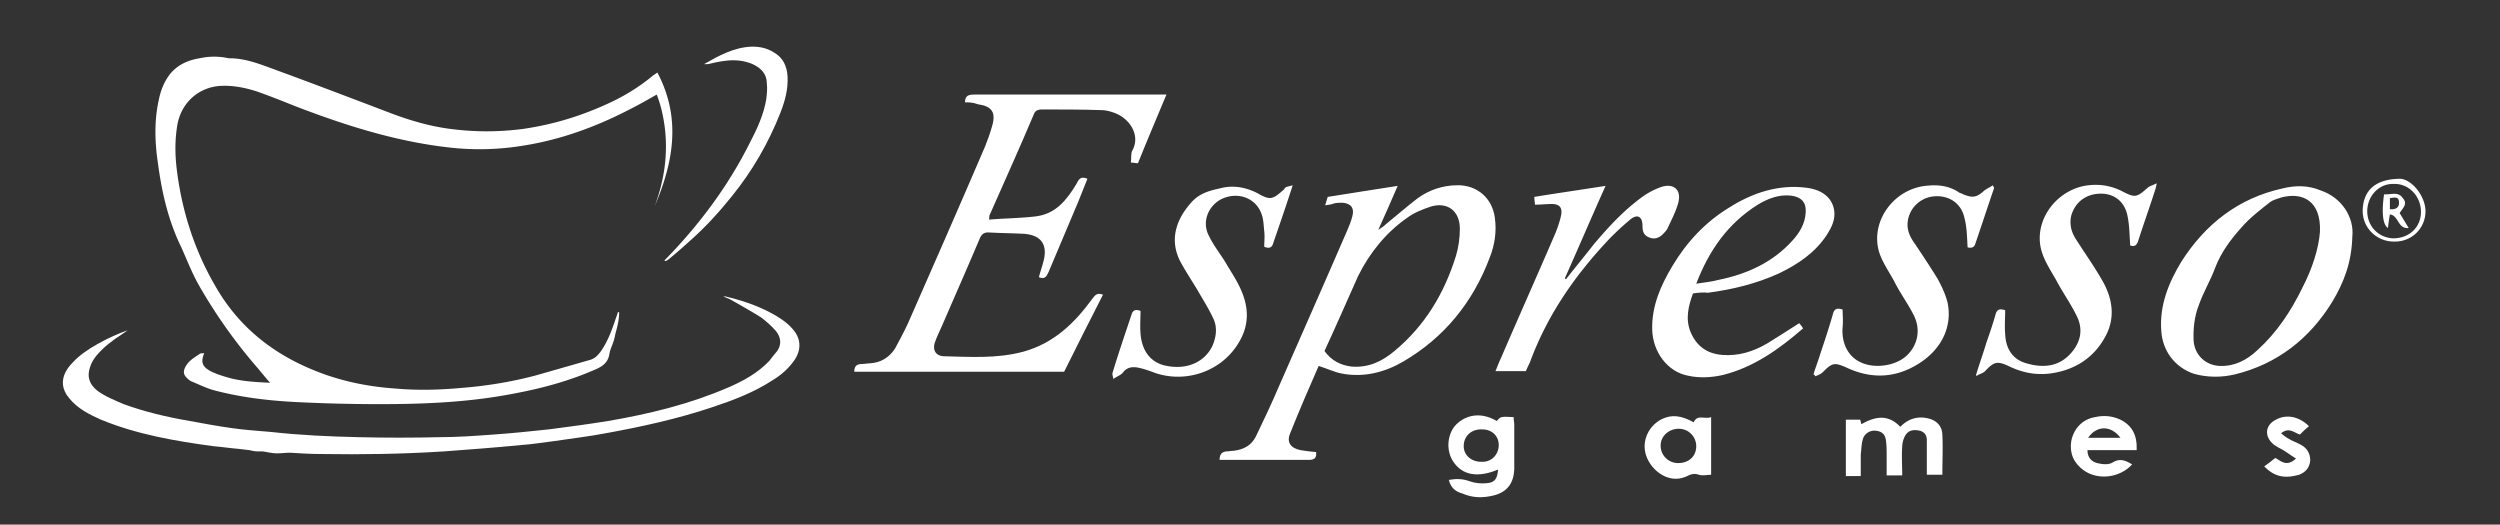
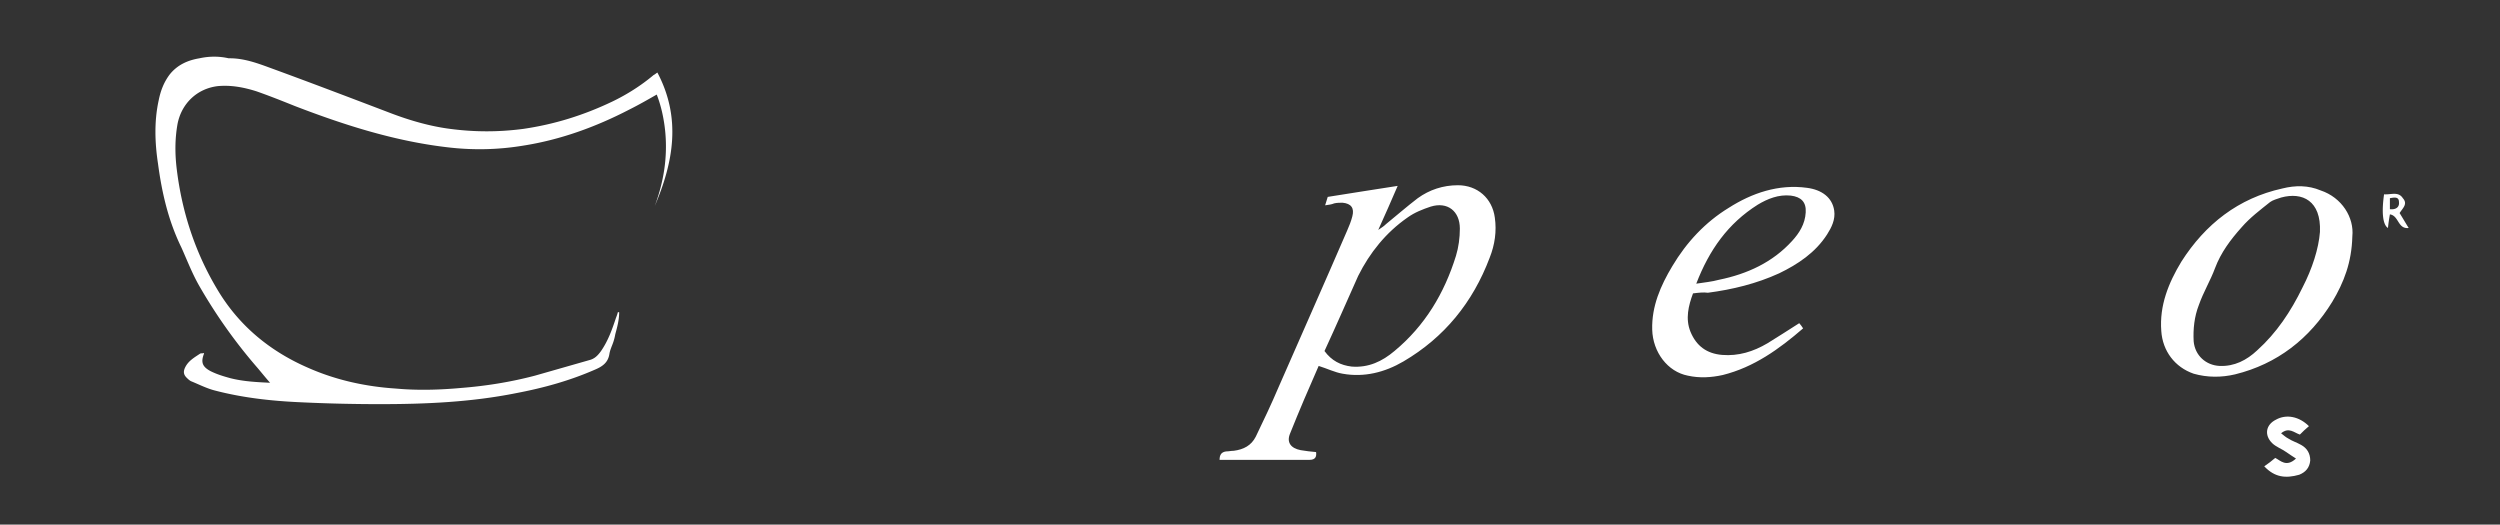
<svg xmlns="http://www.w3.org/2000/svg" width="386" height="81" fill="none">
  <rect width="100%" height="100%" fill="#333333" stroke="none" />
  <path fill="#fff" d="M95.6 48.2c0 1.2-.3 2.3-.6 3.4q-.1.6-.3 1.2c-.2.6-.5 1.2-.6 1.8-.2 1.4-1.1 2-2.3 2.5-3.9 1.7-7.9 2.8-12.1 3.6-7 1.4-14 1.7-21.1 1.7-4.1 0-8.3-.1-12.4-.3-4.4-.2-8.8-.7-13-1.8-1.2-.3-2.4-.9-3.6-1.4-.3-.1-.6-.4-.8-.6-.5-.5-.5-1-.2-1.6.5-1 1.4-1.5 2.3-2.1.2-.1.4 0 .6-.1v.1c-.5 1.3-.3 2 1 2.7 1 .5 2 .8 3.1 1.1 2 .5 4 .6 6.1.7-.8-.9-1.5-1.8-2.2-2.6a80 80 0 0 1-8.7-12.3c-1.1-1.9-1.9-4-2.8-6-2-4.1-3-8.4-3.6-12.9-.5-3.3-.6-6.6.1-9.8.3-1.5.8-2.8 1.7-4C27.4 10 29 9.3 30.8 9q2.3-.5 4.5 0h.2c2.1 0 4.1.7 6 1.4 6.3 2.3 12.6 4.7 18.9 7.1 2.9 1.1 6 2 9.1 2.4 3.8.5 7.5.5 11.3 0 4.8-.7 9.3-2.1 13.7-4.2 2.3-1.1 4.5-2.5 6.4-4.1.2-.1.3-.2.6-.4 3.7 7 2.5 13.8-.4 20.6 1.4-3.8 2-7.6 1.6-11.6-.2-1.9-.6-3.8-1.3-5.6-1.4.8-2.8 1.6-4.2 2.3-5.2 2.7-10.7 4.7-16.5 5.6q-5.5.9-11.1.3c-8.3-.9-16.2-3.4-24-6.4-2-.8-4-1.6-6-2.3-1.9-.6-3.9-1-6-.8-3.2.4-5.6 2.7-6.2 5.9-.4 2.3-.4 4.6-.1 7 .8 6.5 2.8 12.7 6.2 18.4 3.3 5.6 8.1 9.6 14.1 12.2 4.3 1.9 8.9 2.9 13.6 3.2 3.3.3 6.7.2 10-.1 3.8-.3 7.6-.9 11.4-1.9l8.4-2.4c.8-.2 1.3-.7 1.8-1.4 1.1-1.6 1.7-3.3 2.3-5.1q.2-.5.3-.9z" />
-   <path fill="#fff" d="M111.699 45.7c2.6.6 5.1 1.4 7.5 2.7 1.1.6 2.2 1.3 3.1 2.3 1.4 1.5 1.5 3.3.3 5q-1.299 1.8-3.3 3c-2.9 1.9-6.1 3.1-9.4 4.2-5.4 1.8-10.9 3-16.4 4-2.6.5-5.3.8-7.9 1.2-1.7.2-3.4.5-5 .6-4 .4-8.1.7-12.1 1-6.3.4-12.6.5-18.9.4-1.6 0-3.2-.1-4.8-.2-.7 0-1.4.1-2 .1-.8 0-1.5-.2-2.2-.3h-.8c-.4 0-.9-.1-1.3-.2-.6-.1-1.1-.1-1.7-.2-1.3-.1-2.5-.3-3.8-.4-5.9-.8-11.8-1.8-17.4-4.1-1.8-.8-3.6-1.7-4.9-3.3-1.2-1.4-1.2-2.8-.6-4 .3-.6.7-1.1 1.2-1.6 1.8-2 5.8-4 8.4-4.9-.4.3-.7.5-1 .7-1.4.9-2.7 1.9-3.8 3.2-.4.5-.8 1.1-1 1.8-.5 1.5-.1 2.6 1.1 3.6 1.2.9 2.7 1.5 4.1 2.1 3.3 1.2 6.7 2 10.2 2.6 2.2.4 4.3.8 6.5 1.1 2 .3 4 .4 6.1.6 4.5.5 9 .7 13.5.8 4.2.1 8.3.1 12.5 0 2.7 0 5.5-.2 8.2-.4 2.9-.2 5.8-.5 8.6-.8 3.1-.4 6.1-.8 9.2-1.3 6.4-1.1 12.6-2.6 18.6-5.2 2.3-1 4.5-2.2 6.3-4.1q.6-.8 1.2-1.5c.7-1 .6-2.1-.2-3.1-.7-.8-1.5-1.5-2.3-2.1-1.6-1-3.2-1.9-4.8-2.8-.5-.2-.8-.3-1-.5M102.6 40.2c5.3-5.4 9.8-11.4 13.2-18.2 1.1-2.1 2.1-4.3 2.5-6.6.1-.8.2-1.7.1-2.5 0-1.5-.9-2.4-2.2-3-1.4-.6-2.8-.7-4.3-.5-.9.1-1.7.3-2.6.5h-.6c2.3-1.3 4.6-2.6 7.4-2.7 1.2 0 2.3.2 3.4.9 1.4.8 2 2.1 2.1 3.7.1 2-.4 3.8-1.1 5.6q-2.8 7.101-7.5 12.9c-2 2.5-4.2 4.9-6.6 7-1 .9-2 1.8-3 2.6-.2.2-.4.3-.6.4-.2 0-.2-.1-.2-.1M149 15.8c0-1.1.6-1.2 1.5-1.2h29.6c-1.5 3.6-3 7.1-4.4 10.6-.4 0-.7-.1-1.1-.1.1-.7 0-1.4.2-1.8 1.4-2.4-.4-5.2-3.1-6-.6-.2-1.2-.3-1.7-.3-3-.1-6.1-.1-9.1-.1-.7 0-1.1.2-1.3.8-2.2 5.2-4.5 10.3-6.8 15.5-.1.1 0 .3-.1.7 2.5-.2 4.9-.2 7.3-.5 3-.4 4.7-2.5 6.2-5 .3-.6.6-1.3 1.7-.8-.5 1.2-.9 2.3-1.4 3.5-1.5 3.6-3.1 7.3-4.6 10.9-.3.6-.5 1.2-1.5.8.2-.8.5-1.6.7-2.4.7-2.6-.3-4.1-3-4.3-1.8-.1-3.5-.1-5.3-.2-.9-.1-1.3.3-1.6 1.1-1.9 4.5-3.9 9-5.8 13.4-.4.9-.8 1.7-1.1 2.6-.3 1.1.2 1.9 1.3 2 4.2.1 8.3.4 12.4-.7 4.7-1.3 7.9-4.4 10.6-8.1.4-.5.7-1.1 1.7-.7-2 3.9-4 7.9-6 11.9h-32.4c0-.8.3-1.2 1.2-1.2.4 0 .8-.1 1.2-.1 1.7-.1 3-.9 3.9-2.3.7-1.3 1.4-2.6 2-3.9 4-9.1 8-18.2 11.9-27.3.4-1 .8-2.1 1.1-3.2.6-2.1-.1-3-2.2-3.3-.8-.3-1.4-.3-2-.3" />
  <path fill="#fff" fill-rule="evenodd" d="M204.601 31.7c.2-.6.3-1 .4-1.3 3.6-.6 7.1-1.1 10.8-1.7-1 2.3-1.9 4.4-3 6.8.6-.4.9-.6 1.2-.9 1.6-1.3 3.2-2.7 4.9-4 1.8-1.3 3.9-2 6.2-2 3 0 5.3 2 5.7 5 .3 2.1 0 4.2-.8 6.2-2.6 6.9-7 12.3-13.3 16-2.9 1.7-6.1 2.5-9.4 1.9-1.2-.2-2.4-.8-3.7-1.2-1.5 3.4-3 6.9-4.4 10.4-.6 1.4.1 2.3 1.6 2.6q1.2.2 2.4.3c.1.7-.1 1.2-1 1.2h-13.9c0-.8.3-1.2 1-1.3.4 0 .8-.1 1.2-.1 1.5-.2 2.7-.8 3.4-2.2 1.2-2.5 2.4-5 3.5-7.6 3.5-8 7.1-16.1 10.6-24.2.3-.7.6-1.4.8-2.2q.5-1.9-1.5-2.1c-.4 0-.9 0-1.3.1-.5.2-.8.2-1.4.3m-.1 22.5c1.1 1.5 2.5 2.2 4.2 2.4 2.6.2 4.7-.8 6.6-2.4 4.7-3.9 7.7-8.9 9.5-14.7.4-1.3.6-2.8.6-4.2 0-2.7-1.9-4.2-4.5-3.4-1.2.4-2.5.9-3.6 1.7-3.3 2.3-5.8 5.4-7.6 9-1.7 3.8-3.4 7.7-5.2 11.6M363.201 36.5c-.1 4-1.3 7.1-3.1 10.1-3.5 5.7-8.5 9.6-15 11.2-2.1.5-4.3.5-6.4-.1-2.9-1-4.8-3.5-5-6.6-.3-3.9 1.1-7.4 3.1-10.7 3.7-5.8 8.8-9.8 15.6-11.3 2-.5 4-.5 5.9.3 3.3 1.1 5.2 4.2 4.9 7.1m-5-.7c.2-4.8-2.7-6.2-6-5.3-.6.2-1.3.4-1.7.7-1.5 1.2-3.1 2.4-4.4 3.9-1.7 1.9-3.2 3.9-4.1 6.3-.7 1.9-1.8 3.7-2.5 5.7-.7 1.8-.9 3.7-.8 5.6.2 2.2 1.9 3.7 4 3.8 2.3.1 4.2-.9 5.8-2.4 3-2.7 5.2-6 7-9.7 1.5-2.9 2.5-6 2.7-8.6M261.401 45.3c-.7 1.9-1.2 3.9-.4 5.9.9 2.2 2.5 3.4 4.9 3.6 2.5.2 4.8-.5 7-1.8 1.6-1 3.2-2 4.9-3.1.2.2.4.5.6.8-3.7 3.2-7.6 6-12.4 7.2-1.8.4-3.6.5-5.4.1-3.1-.6-5.4-3.6-5.5-7.1-.1-3.6 1.3-6.8 3.1-9.8 2.2-3.7 5.1-6.8 8.7-9 3.6-2.3 7.7-3.7 12.1-3.1 2.3.3 3.9 1.5 4.2 3.5.2 1.4-.4 2.6-1.1 3.7-1.8 2.8-4.5 4.6-7.4 6-3.5 1.6-7.2 2.5-11 3-.7-.1-1.5 0-2.3.1m.5-1.5c1.3-.2 2.4-.3 3.5-.6 4.4-.9 8.3-2.7 11.3-6 1.1-1.2 2-2.6 2.1-4.4.1-1.6-.7-2.4-2.3-2.6-1.9-.2-3.6.5-5.1 1.4-4.6 2.9-7.5 7-9.5 12.2" clip-rule="evenodd" />
-   <path fill="#fff" d="M305.1 57.9c.5-1.7 1.1-3.3 1.6-5 .5-1.4 1-2.9 1.4-4.3.2-.8.6-1 1.5-.7 0 1.2-.1 2.5 0 3.7.1 2.2 1.1 3.9 3.3 4.5 2.4.7 4.8.6 6.7-1.4 1.6-1.7 2.1-3.7 1.1-5.8-.9-1.9-2.2-3.7-3.2-5.6-.9-1.6-2-3.2-2.4-5-1-4.6 2.7-9.2 7.4-9.7q2.7-.3 5.1.9c2.1 1.1 2.3 1 4.1-.6.3-.2.7-.3 1.3-.6-.1.6-.2.9-.3 1.2-.8 2.5-1.7 5-2.5 7.5-.2.7-.5 1.2-1.3.9-.1-1.5-.1-3-.4-4.5-.4-2.2-2-3.5-4.1-3.5-2.3 0-4 1.3-4.6 3.4-.3 1.3 0 2.5.7 3.6 1.4 2.2 2.9 4.3 4.2 6.6 1.5 2.7 1.9 5.6.4 8.4-1.7 3.2-4.5 5.1-8.1 5.7-2.4.4-4.6 0-6.7-1-1.9-.9-2.4-.8-3.8.7-.3.3-.7.4-1.1.6-.2.2-.3.1-.3 0M199.599 28.6c-1 3.1-2 6-3 8.9-.2.8-.7.9-1.4.6 0-.8.1-1.6 0-2.4-.1-.9-.1-1.8-.4-2.6-.8-2.4-3.4-3.5-5.9-2.5-2.2.9-3.4 3.5-2.3 5.7.8 1.7 2 3.1 2.9 4.7 1.1 1.8 2.3 3.6 2.8 5.8s.1 4.3-1.1 6.2c-2.6 4.3-8 6.2-12.8 4.6-.8-.3-1.6-.6-2.5-.8s-1.8-.2-2.5.7c-.3.4-.9.6-1.5 1-.1-.5-.2-.8-.1-1 .9-3 1.9-5.9 2.9-8.9.2-.7.6-.9 1.4-.6 0 1.2-.1 2.3 0 3.5.2 2.8 1.7 4.6 4.1 5 3.1.6 5.8-.6 7-3.1.6-1.4.8-2.9.1-4.3-.7-1.5-1.6-2.9-2.4-4.3-.9-1.5-1.9-3-2.7-4.5-1.6-3.2-.7-6.3 1.7-9 1.4-1.6 3.1-1.9 4.8-2.3 1.8-.4 3.6-.1 5.4.8 2.1 1.2 2.4 1 4.2-.6.1-.4.7-.4 1.3-.6M307.9 29c-1 2.9-1.9 5.7-2.9 8.6-.2.7-.7.7-1.2.6-.1-1.6-.1-3.1-.5-4.6-.5-2.2-2.3-3.4-4.5-3.3-2.1.1-3.8 1.6-4.2 3.6-.3 1.5.3 2.7 1.1 3.8 1.2 1.8 2.4 3.6 3.5 5.4.6 1.1 1.2 2.4 1.5 3.6.8 3.8-1 7.4-4.7 9.6-3.5 2.1-7.1 2.2-10.8.5-2-.9-2.3-.8-3.8.7-.3.3-.7.4-1.1.6a.66.66 0 0 0-.3-.3c.3-1 .7-2 1-3 .7-2.1 1.4-4.2 2-6.3.2-.8.6-1 1.5-.7 0 .9.1 1.8 0 2.7-.2 2.4.8 4.5 2.7 5.4 2.2 1.1 5.5.6 7.2-1s2.2-4 1.1-6.2c-.9-1.8-2.1-3.4-3-5.2-.9-1.7-2.1-3.3-2.5-5.1-1-4.6 2.6-9.2 7.3-9.7 1.7-.2 3.4-.1 5 .9.2.2.5.2.8.4 1.5.6 2.1.5 3.3-.6.4-.3.9-.5 1.3-.8 0 .1.1.2.2.4M241.8 43.1c1.4-1.8 2.9-3.6 4.3-5.4 2.2-2.6 4.5-5.1 7.2-7.1.9-.7 2-1.3 3.1-1.7 2-.7 3.3.4 2.7 2.5-.4 1.4-1.1 2.7-1.7 4-.2.3-.5.6-.8.9-.6.5-1.3.7-2.1.3-.7-.3-.9-.9-.9-1.7 0-1.5-.8-1.9-1.9-1-1.3 1.1-2.6 2.3-3.7 3.5-5.1 5.5-9.2 11.5-11.8 18.6-.2.4-.4.8-.6 1.3h-4.7c.3-.7.5-1.3.8-1.9 2.8-6.5 5.7-13 8.5-19.5.3-.8.6-1.6.8-2.5.3-1.2-.1-1.9-1.4-1.9-.8 0-1.6.1-2.6.1 0-.3-.1-.7-.1-1.2 3.7-.6 7.2-1.1 11-1.7-2.2 4.9-4.2 9.6-6.3 14.3.1 0 .1.1.2.1M299.9 73.3h-2.4v-5.4c0-.6-.3-1.2-1.1-1.4-.9-.2-1.7-.1-2.2.7-.3.5-.5 1.2-.5 1.8-.1 1.4 0 2.8 0 4.4h-2.4v-3c0-.8 0-1.6-.1-2.3-.1-1-.6-1.5-1.6-1.6-.9-.1-1.8.5-2 1.4-.2.7-.2 1.5-.3 2.3v3.3H285v-8.7h2.2c.1.2.1.4.2.7 2.1-1.2 4.1-1.6 6 .4 1.2-1.2 2.6-1.7 4.3-1.3 1.3.3 2.2 1.2 2.2 2.6.1 1.8 0 3.8 0 6.1" />
-   <path fill="#fff" fill-rule="evenodd" d="M223.701 74.1c1.1-.2 2.1-.2 3.2.2.8.3 1.8.4 2.7.3 1.2-.1 1.6-.7 1.7-2.1-3.1 1.3-5.5.9-6.9-1.2-1.1-1.6-1-4 .2-5.5 1.2-1.4 3.6-2.5 6.5-.8.6-.7.6-.7 2.6-.6 0 .4.1.8.1 1.2v6.9c-.1 2.1-1.1 3.5-3.2 4-1.6.4-3.2.4-4.8-.3-1.1-.3-1.8-.9-2.1-2.1m7.7-5.2c.1-1.5-1-2.6-2.5-2.6-1.6-.1-2.8.9-2.9 2.4s1.1 2.6 2.7 2.6c1.5.1 2.6-1 2.7-2.4M261.5 65.2c.6-1.3 1.7-.4 2.7-.8v8.9c-.6 0-1.3.2-1.9 0-.8-.3-1.4 0-2 .3-2.6 1.1-5.1-.8-6-2.9-1-2.3.1-4.9 2.3-6 1.5-.7 2.9-.6 4.9.5m-2.4 6.3c1.6 0 2.8-1 2.8-2.6 0-1.5-1.2-2.7-2.7-2.7s-2.8 1.1-2.8 2.6 1.2 2.7 2.7 2.7M329.201 71.7c-1.9 2.1-5.3 2.5-7.5.9-1.5-1.1-2.2-2.6-1.9-4.5.4-2 1.8-3.4 3.7-3.7 1.3-.3 2.6-.2 3.9.4 1.8.9 2.6 2.4 2.5 4.7h-7.6c0 1.2.7 1.8 1.5 2s1.8.3 2.4-.1c1.1-.7 2-.3 3 .3m-6.8-4.1h5c-1.5-2-3.7-1.9-5 0" clip-rule="evenodd" />
  <path fill="#fff" d="M349.6 72c.6-.4 1.1-.8 1.7-1.3.8.4 1.7 1.5 3.2.1-.6-.4-1.1-.7-1.5-1-.7-.5-1.6-.8-2.2-1.4-1.2-1.2-1-2.8.6-3.6 1.6-.9 3.6-.5 5.1 1-.5.4-.9.8-1.4 1.3-.9-.3-1.7-1.2-2.9-.2.4.3.7.6 1.1.8.6.4 1.3.6 2 1 .9.5 1.4 1.3 1.4 2.4-.1 1.1-.7 1.8-1.7 2.2-2.1.6-3.8.4-5.4-1.3" />
-   <path fill="#fff" fill-rule="evenodd" d="M369.6 37.3c-2.7 0-4.9-2.2-4.8-4.9s1.6-4.7 5.6-4.8c1.9-.1 4.1 2.7 4.1 5 0 2.7-2.2 4.8-4.9 4.7m-4.1-4.7c0 2.3 1.7 4.1 4 4.2 2.5 0 4.3-1.7 4.3-4.1s-1.9-4.4-4.2-4.3c-2.3-.1-4.1 1.9-4.1 4.2" clip-rule="evenodd" />
  <path fill="#fff" fill-rule="evenodd" d="M370.5 32.9c.5.8.9 1.5 1.4 2.3-1.7.2-1.5-1.9-2.9-2.1a27 27 0 0 0-.3 2.1c-.8-.5-1-2.4-.6-5.2 1 .1 2.2-.5 2.9.6.8.9 0 1.5-.5 2.3m-1.5-2.3v1.7c.9.1 1.5-.3 1.4-1.1 0-.9-.8-.7-1.4-.6" clip-rule="evenodd" />
</svg>